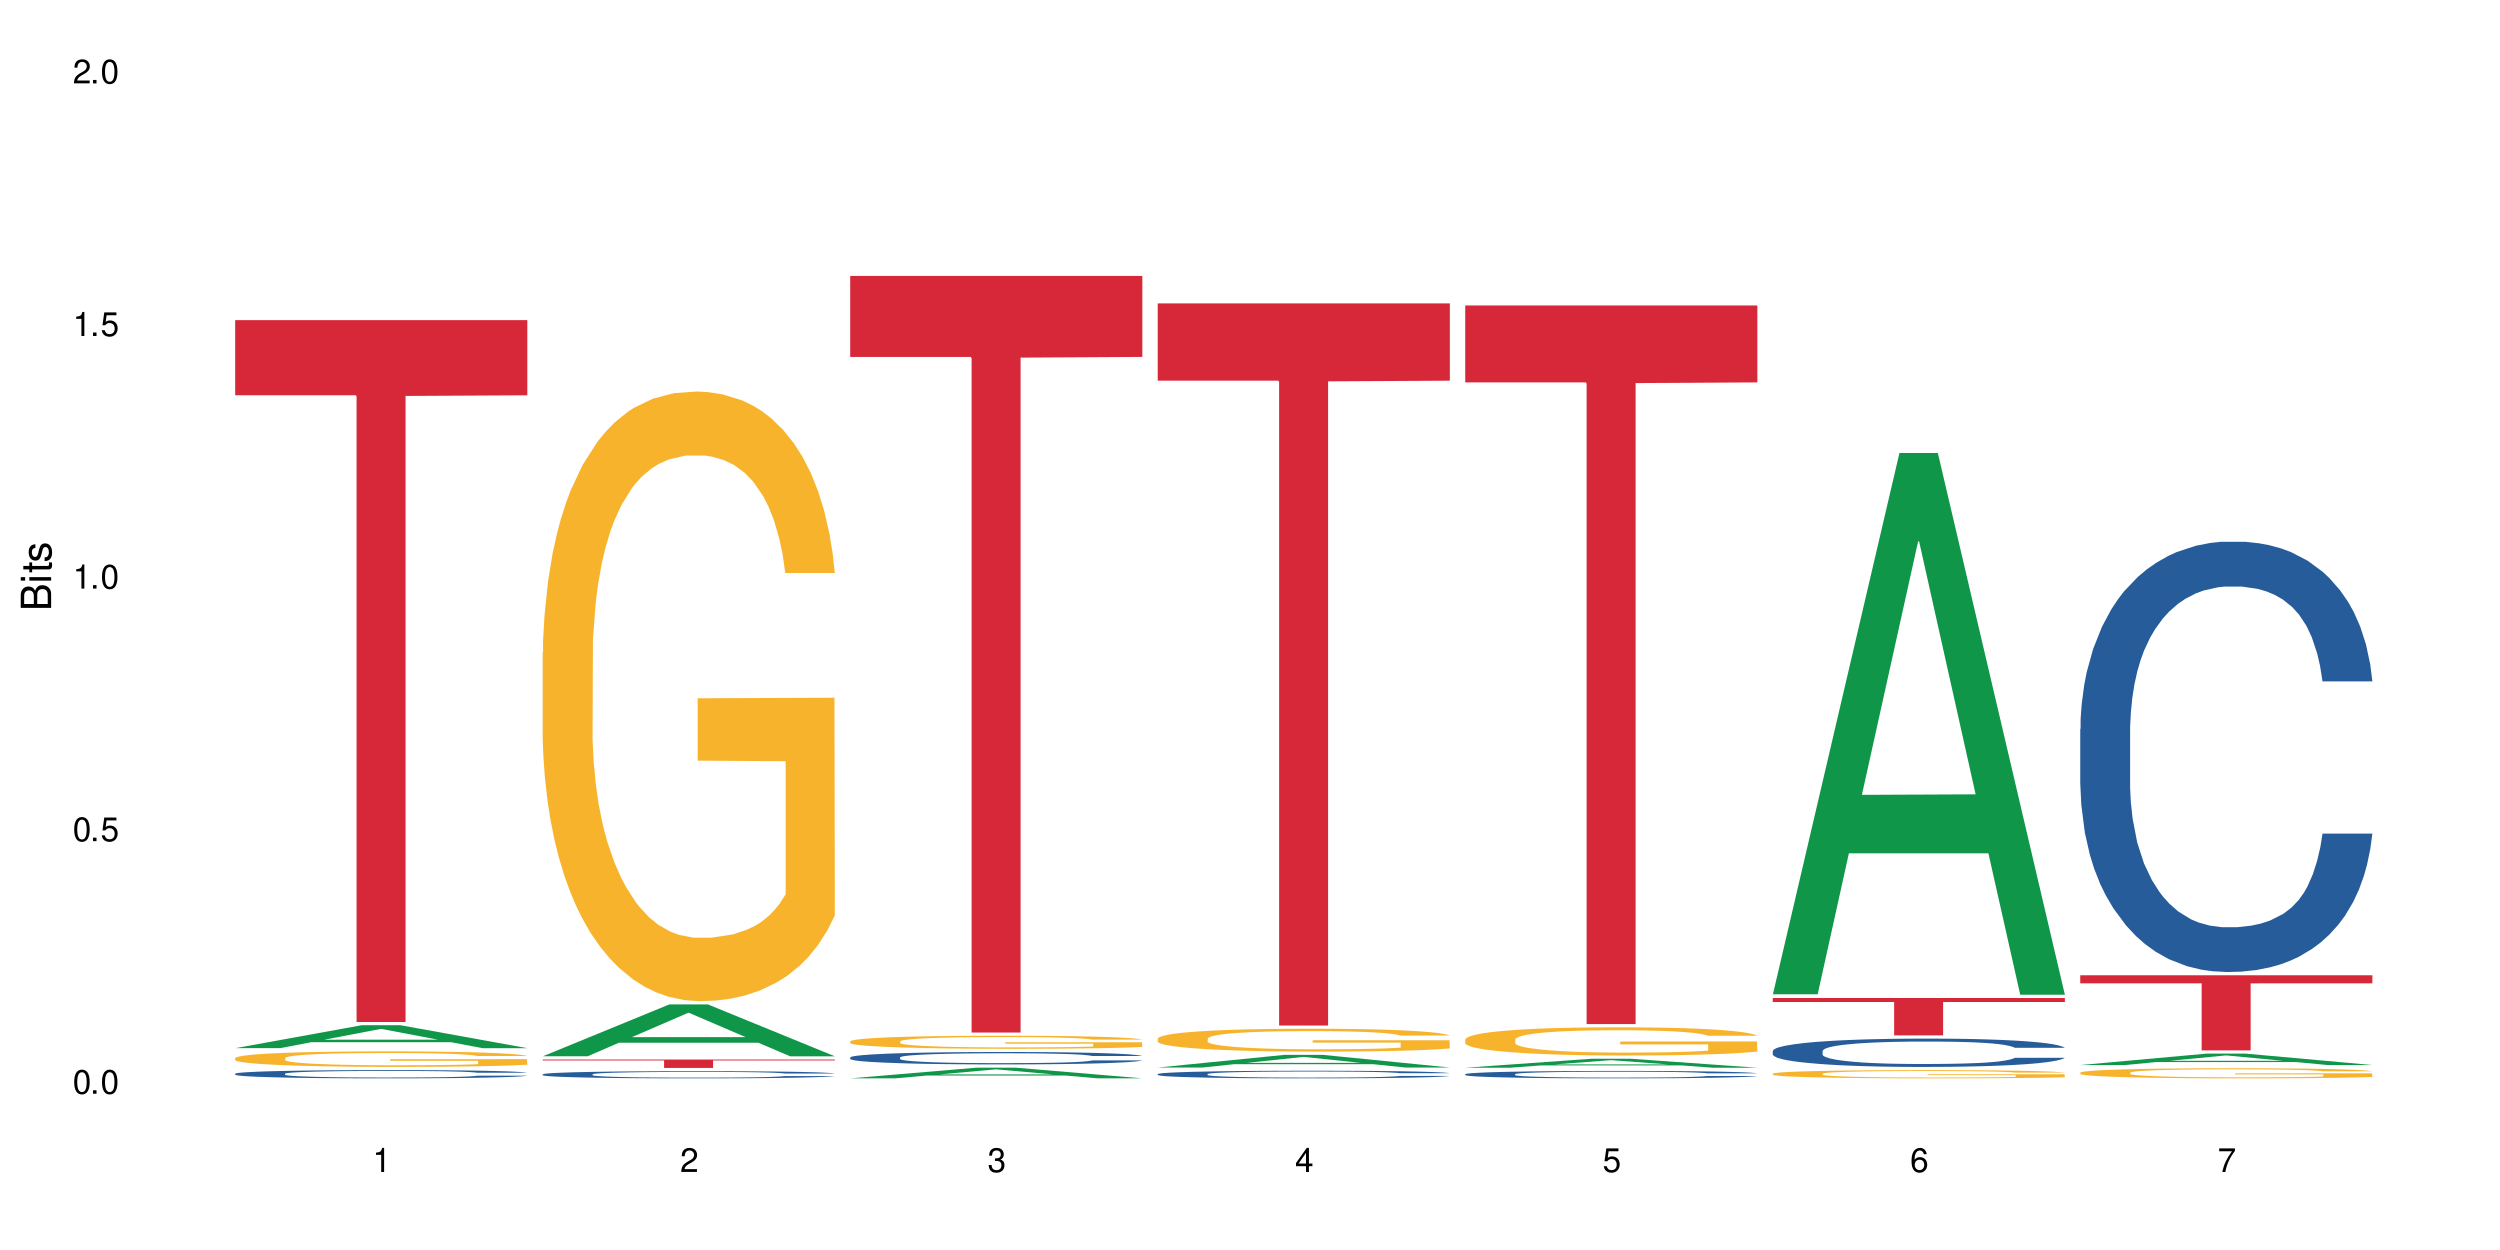
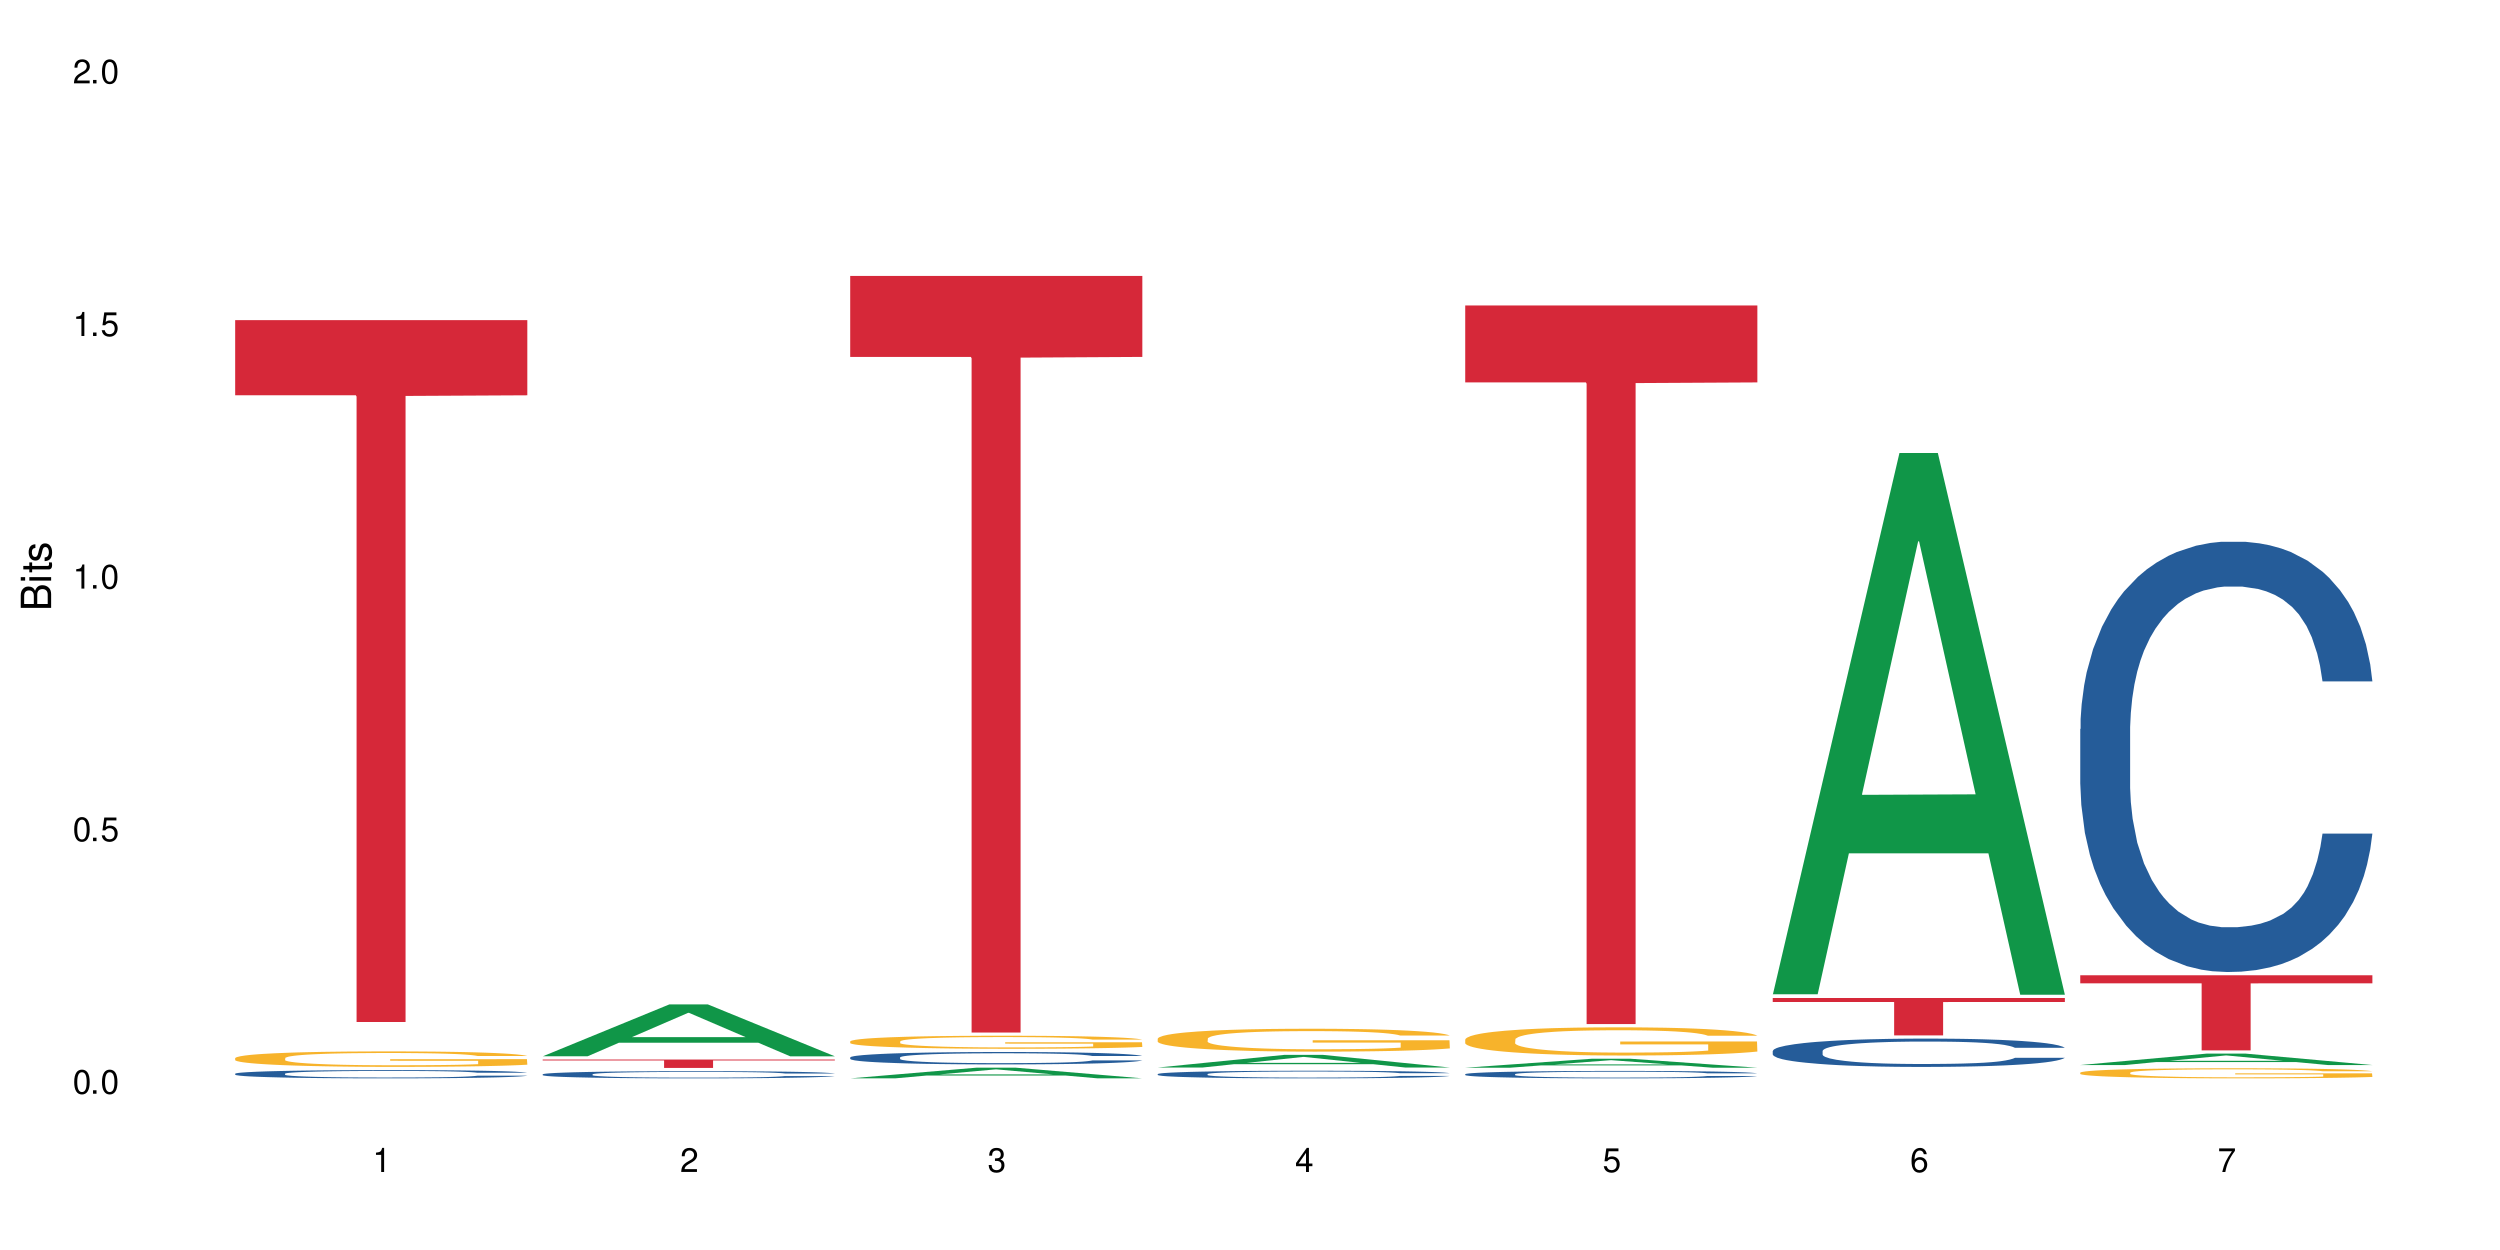
<svg xmlns="http://www.w3.org/2000/svg" xmlns:xlink="http://www.w3.org/1999/xlink" width="720" height="360" viewBox="0 0 720 360">
  <defs>
    <g>
      <g id="glyph-0-0">
</g>
      <g id="glyph-0-1">
        <path d="M 2.641 -6.938 C 2 -6.938 1.422 -6.656 1.078 -6.172 C 0.641 -5.562 0.406 -4.641 0.406 -3.359 C 0.406 -1.016 1.188 0.219 2.641 0.219 C 4.078 0.219 4.859 -1.016 4.859 -3.297 C 4.859 -4.641 4.656 -5.547 4.203 -6.172 C 3.844 -6.656 3.281 -6.938 2.641 -6.938 Z M 2.641 -6.188 C 3.547 -6.188 4 -5.25 4 -3.375 C 4 -1.406 3.562 -0.484 2.625 -0.484 C 1.734 -0.484 1.281 -1.438 1.281 -3.344 C 1.281 -5.25 1.734 -6.188 2.641 -6.188 Z M 2.641 -6.188 " />
      </g>
      <g id="glyph-0-2">
        <path d="M 1.828 -1 L 0.828 -1 L 0.828 0 L 1.828 0 Z M 1.828 -1 " />
      </g>
      <g id="glyph-0-3">
        <path d="M 4.562 -6.797 L 1.062 -6.797 L 0.547 -3.094 L 1.328 -3.094 C 1.719 -3.562 2.047 -3.734 2.578 -3.734 C 3.484 -3.734 4.062 -3.109 4.062 -2.094 C 4.062 -1.125 3.484 -0.531 2.578 -0.531 C 1.828 -0.531 1.375 -0.906 1.188 -1.672 L 0.328 -1.672 C 0.453 -1.109 0.547 -0.844 0.75 -0.594 C 1.125 -0.078 1.828 0.219 2.594 0.219 C 3.969 0.219 4.922 -0.781 4.922 -2.219 C 4.922 -3.562 4.031 -4.484 2.719 -4.484 C 2.25 -4.484 1.859 -4.359 1.469 -4.062 L 1.734 -5.969 L 4.562 -5.969 Z M 4.562 -6.797 " />
      </g>
      <g id="glyph-0-4">
        <path d="M 2.484 -4.938 L 2.484 0 L 3.328 0 L 3.328 -6.938 L 2.766 -6.938 C 2.469 -5.875 2.281 -5.734 0.984 -5.562 L 0.984 -4.938 Z M 2.484 -4.938 " />
      </g>
      <g id="glyph-0-5">
        <path d="M 4.859 -0.828 L 1.281 -0.828 C 1.359 -1.406 1.672 -1.781 2.5 -2.281 L 3.469 -2.828 C 4.406 -3.344 4.906 -4.062 4.906 -4.906 C 4.906 -5.484 4.672 -6.031 4.266 -6.406 C 3.859 -6.766 3.375 -6.938 2.719 -6.938 C 1.859 -6.938 1.219 -6.625 0.844 -6.031 C 0.609 -5.672 0.5 -5.234 0.484 -4.531 L 1.328 -4.531 C 1.359 -5.016 1.406 -5.281 1.531 -5.516 C 1.75 -5.938 2.188 -6.203 2.703 -6.203 C 3.469 -6.203 4.031 -5.641 4.031 -4.891 C 4.031 -4.344 3.719 -3.859 3.125 -3.516 L 2.234 -3 C 0.812 -2.172 0.406 -1.531 0.328 -0.016 L 4.859 -0.016 Z M 4.859 -0.828 " />
      </g>
      <g id="glyph-0-6">
        <path d="M 2.125 -3.188 L 2.578 -3.188 C 3.5 -3.188 3.984 -2.766 3.984 -1.922 C 3.984 -1.062 3.469 -0.531 2.594 -0.531 C 1.656 -0.531 1.203 -1 1.156 -2.016 L 0.312 -2.016 C 0.344 -1.453 0.438 -1.094 0.609 -0.781 C 0.953 -0.109 1.625 0.219 2.547 0.219 C 3.953 0.219 4.859 -0.625 4.859 -1.938 C 4.859 -2.828 4.516 -3.297 3.703 -3.594 C 4.344 -3.844 4.656 -4.328 4.656 -5.031 C 4.656 -6.219 3.875 -6.938 2.578 -6.938 C 1.203 -6.938 0.484 -6.172 0.453 -4.703 L 1.297 -4.703 C 1.312 -5.125 1.344 -5.359 1.453 -5.578 C 1.641 -5.969 2.062 -6.203 2.594 -6.203 C 3.344 -6.203 3.797 -5.75 3.797 -5 C 3.797 -4.516 3.609 -4.219 3.25 -4.047 C 3.016 -3.953 2.703 -3.922 2.125 -3.906 Z M 2.125 -3.188 " />
      </g>
      <g id="glyph-0-7">
        <path d="M 3.141 -1.672 L 3.141 0 L 3.984 0 L 3.984 -1.672 L 4.984 -1.672 L 4.984 -2.438 L 3.984 -2.438 L 3.984 -6.938 L 3.359 -6.938 L 0.266 -2.578 L 0.266 -1.672 Z M 3.141 -2.438 L 1 -2.438 L 3.141 -5.5 Z M 3.141 -2.438 " />
      </g>
      <g id="glyph-0-8">
        <path d="M 4.781 -5.125 C 4.609 -6.266 3.891 -6.938 2.844 -6.938 C 2.094 -6.938 1.422 -6.578 1.031 -5.953 C 0.594 -5.266 0.406 -4.422 0.406 -3.172 C 0.406 -2 0.578 -1.25 0.984 -0.641 C 1.359 -0.078 1.953 0.219 2.703 0.219 C 3.984 0.219 4.922 -0.75 4.922 -2.094 C 4.922 -3.375 4.062 -4.281 2.844 -4.281 C 2.172 -4.281 1.641 -4.031 1.281 -3.516 C 1.281 -5.234 1.828 -6.188 2.797 -6.188 C 3.391 -6.188 3.797 -5.797 3.938 -5.125 Z M 2.734 -3.531 C 3.547 -3.531 4.062 -2.953 4.062 -2.031 C 4.062 -1.156 3.484 -0.531 2.703 -0.531 C 1.922 -0.531 1.328 -1.188 1.328 -2.078 C 1.328 -2.938 1.906 -3.531 2.734 -3.531 Z M 2.734 -3.531 " />
      </g>
      <g id="glyph-0-9">
        <path d="M 4.984 -6.797 L 0.438 -6.797 L 0.438 -5.969 L 4.109 -5.969 C 2.5 -3.656 1.828 -2.234 1.328 0 L 2.219 0 C 2.594 -2.172 3.453 -4.047 4.984 -6.094 Z M 4.984 -6.797 " />
      </g>
      <g id="glyph-1-0">
</g>
      <g id="glyph-1-1">
        <path d="M 0 -0.953 L 0 -4.891 C 0 -5.719 -0.234 -6.344 -0.734 -6.797 C -1.188 -7.234 -1.812 -7.469 -2.5 -7.469 C -3.547 -7.469 -4.188 -7 -4.625 -5.875 C -4.984 -6.688 -5.625 -7.094 -6.531 -7.094 C -7.172 -7.094 -7.734 -6.859 -8.141 -6.391 C -8.562 -5.922 -8.75 -5.344 -8.75 -4.5 L -8.75 -0.953 Z M -4.984 -2.062 L -7.766 -2.062 L -7.766 -4.219 C -7.766 -4.844 -7.688 -5.203 -7.453 -5.5 C -7.219 -5.812 -6.859 -5.969 -6.375 -5.969 C -5.891 -5.969 -5.531 -5.812 -5.297 -5.5 C -5.062 -5.203 -4.984 -4.844 -4.984 -4.219 Z M -0.984 -2.062 L -4 -2.062 L -4 -4.781 C -4 -5.766 -3.438 -6.359 -2.484 -6.359 C -1.547 -6.359 -0.984 -5.766 -0.984 -4.781 Z M -0.984 -2.062 " />
      </g>
      <g id="glyph-1-2">
        <path d="M -6.281 -1.797 L -6.281 -0.797 L 0 -0.797 L 0 -1.797 Z M -8.75 -1.797 L -8.75 -0.797 L -7.484 -0.797 L -7.484 -1.797 Z M -8.75 -1.797 " />
      </g>
      <g id="glyph-1-3">
        <path d="M -6.281 -3.047 L -6.281 -2.016 L -8.016 -2.016 L -8.016 -1.016 L -6.281 -1.016 L -6.281 -0.172 L -5.469 -0.172 L -5.469 -1.016 L -0.719 -1.016 C -0.078 -1.016 0.281 -1.453 0.281 -2.234 C 0.281 -2.5 0.25 -2.719 0.188 -3.047 L -0.641 -3.047 C -0.609 -2.906 -0.594 -2.766 -0.594 -2.562 C -0.594 -2.141 -0.719 -2.016 -1.156 -2.016 L -5.469 -2.016 L -5.469 -3.047 Z M -6.281 -3.047 " />
      </g>
      <g id="glyph-1-4">
        <path d="M -4.531 -5.25 C -5.766 -5.25 -6.469 -4.422 -6.469 -2.969 C -6.469 -1.516 -5.719 -0.562 -4.547 -0.562 C -3.562 -0.562 -3.094 -1.062 -2.734 -2.562 L -2.516 -3.484 C -2.344 -4.188 -2.094 -4.469 -1.641 -4.469 C -1.047 -4.469 -0.641 -3.875 -0.641 -3 C -0.641 -2.453 -0.797 -2 -1.062 -1.75 C -1.25 -1.594 -1.422 -1.531 -1.875 -1.469 L -1.875 -0.406 C -0.422 -0.453 0.281 -1.266 0.281 -2.922 C 0.281 -4.5 -0.5 -5.516 -1.719 -5.516 C -2.656 -5.516 -3.172 -4.984 -3.469 -3.734 L -3.703 -2.766 C -3.891 -1.953 -4.156 -1.609 -4.594 -1.609 C -5.188 -1.609 -5.547 -2.125 -5.547 -2.938 C -5.547 -3.75 -5.203 -4.172 -4.531 -4.203 Z M -4.531 -5.25 " />
      </g>
    </g>
  </defs>
  <rect x="-72" y="-36" width="864" height="432" fill="rgb(100%, 100%, 100%)" fill-opacity="1" />
-   <path fill-rule="nonzero" fill="rgb(6.275%, 58.824%, 28.235%)" fill-opacity="1" d="M 67.73 301.867 L 67.82 301.863 L 104.227 295.254 L 115.281 295.254 L 151.867 301.875 L 139.012 301.875 L 129.844 300.148 L 89.664 300.148 L 80.676 301.867 L 67.73 301.867 L 93.527 299.434 L 126.156 299.426 L 109.887 296.336 L 109.707 296.332 L 109.527 296.348 L 93.438 299.426 L 93.527 299.434 Z M 67.73 301.867 " />
  <path fill-rule="nonzero" fill="rgb(14.51%, 36.078%, 60%)" fill-opacity="1" d="M 67.73 309.223 L 67.832 309.219 L 67.832 309.168 L 68.141 309.086 L 68.859 308.98 L 69.578 308.91 L 71.426 308.781 L 73.988 308.656 L 76.656 308.559 L 78.605 308.504 L 80.352 308.461 L 84.352 308.379 L 86.918 308.34 L 89.688 308.301 L 93.074 308.266 L 95.535 308.242 L 101.078 308.207 L 105.18 308.191 L 108.363 308.188 L 115.238 308.188 L 119.34 308.195 L 122.316 308.207 L 125.598 308.223 L 128.371 308.242 L 133.191 308.289 L 137.5 308.352 L 139.449 308.387 L 142.527 308.453 L 144.891 308.52 L 146.531 308.574 L 148.379 308.656 L 150.02 308.754 L 151.25 308.863 L 151.867 308.957 L 137.5 308.957 L 136.785 308.871 L 135.961 308.805 L 134.422 308.715 L 132.883 308.652 L 130.73 308.59 L 128.781 308.547 L 126.113 308.504 L 123.754 308.48 L 121.289 308.461 L 118.93 308.445 L 114.414 308.434 L 109.184 308.434 L 107.234 308.438 L 103.23 308.457 L 101.078 308.473 L 98 308.5 L 95.844 308.531 L 93.281 308.574 L 91.535 308.609 L 89.379 308.668 L 87.84 308.719 L 86.098 308.789 L 85.07 308.844 L 84.148 308.906 L 83.328 308.977 L 82.711 309.051 L 82.301 309.133 L 82.094 309.211 L 82.094 309.551 L 82.301 309.629 L 82.812 309.719 L 84.148 309.852 L 86.098 309.969 L 88.355 310.059 L 90.508 310.125 L 91.742 310.156 L 93.383 310.188 L 95.945 310.234 L 99.641 310.277 L 101.797 310.293 L 105.078 310.312 L 108.465 310.32 L 112.98 310.32 L 116.98 310.312 L 119.648 310.301 L 122.418 310.281 L 126.215 310.246 L 128.574 310.211 L 130.629 310.168 L 132.168 310.129 L 133.191 310.094 L 134.73 310.027 L 135.961 309.953 L 136.887 309.875 L 137.5 309.801 L 151.867 309.801 L 151.25 309.891 L 150.328 309.973 L 149.402 310.035 L 147.969 310.113 L 146.324 310.18 L 143.965 310.258 L 142.016 310.309 L 139.449 310.359 L 137.09 310.402 L 134.527 310.441 L 130.73 310.484 L 128.266 310.504 L 125.598 310.523 L 122.418 310.543 L 118.418 310.559 L 114.109 310.566 L 110.105 310.566 L 105.797 310.562 L 102.617 310.555 L 98.41 310.535 L 93.176 310.496 L 89.379 310.453 L 86.406 310.414 L 83.84 310.371 L 80.969 310.312 L 77.273 310.215 L 75.016 310.141 L 73.477 310.082 L 71.734 309.996 L 70.5 309.918 L 69.066 309.797 L 68.039 309.645 L 67.73 309.523 Z M 67.73 309.223 " />
  <path fill-rule="nonzero" fill="rgb(96.863%, 70.196%, 16.863%)" fill-opacity="1" d="M 67.73 304.711 L 67.832 304.707 L 67.832 304.625 L 68.242 304.441 L 69.27 304.191 L 70.605 303.984 L 72.039 303.82 L 72.965 303.734 L 74.504 303.613 L 75.836 303.523 L 79.223 303.34 L 83.531 303.168 L 85.891 303.094 L 88.559 303.027 L 92.355 302.949 L 94.102 302.922 L 99.438 302.855 L 105.488 302.816 L 112.16 302.801 L 115.238 302.805 L 119.441 302.824 L 125.188 302.867 L 128.473 302.91 L 131.039 302.949 L 133.707 303 L 136.988 303.082 L 140.066 303.18 L 142.527 303.277 L 144.992 303.402 L 147.043 303.531 L 148.789 303.672 L 150.328 303.844 L 151.25 303.988 L 151.867 304.129 L 137.605 304.129 L 136.785 303.988 L 135.859 303.875 L 134.32 303.742 L 132.781 303.645 L 131.242 303.566 L 128.371 303.461 L 125.906 303.398 L 122.828 303.34 L 119.855 303.305 L 116.469 303.277 L 114.414 303.27 L 108.977 303.27 L 104.055 303.301 L 101.18 303.332 L 99.129 303.363 L 96.254 303.426 L 94.512 303.473 L 93.484 303.508 L 90.406 303.633 L 88.355 303.746 L 87.227 303.824 L 85.789 303.945 L 84.762 304.055 L 83.633 304.219 L 83.02 304.34 L 82.199 304.617 L 82.094 305.348 L 82.402 305.504 L 83.02 305.672 L 83.84 305.816 L 85.07 305.973 L 86.301 306.09 L 88.457 306.25 L 90.305 306.355 L 91.742 306.422 L 94.512 306.535 L 95.641 306.57 L 98.309 306.645 L 101.078 306.699 L 104.465 306.75 L 107.027 306.773 L 111.133 306.793 L 116.363 306.793 L 122.52 306.77 L 126.422 306.738 L 129.09 306.703 L 130.832 306.676 L 132.988 306.633 L 134.527 306.59 L 135.961 306.547 L 137.707 306.477 L 137.707 305.504 L 112.363 305.5 L 112.363 305.043 L 151.762 305.039 L 151.867 306.633 L 149.711 306.742 L 147.043 306.848 L 144.48 306.93 L 141.812 306.996 L 138.016 307.074 L 134.938 307.125 L 130.215 307.18 L 125.906 307.219 L 121.395 307.242 L 117.391 307.254 L 112.672 307.258 L 108.465 307.25 L 103.949 307.227 L 100.359 307.191 L 97.074 307.152 L 93.793 307.098 L 89.688 307.012 L 87.02 306.945 L 84.25 306.859 L 81.48 306.758 L 79.016 306.648 L 77.375 306.562 L 75.734 306.465 L 73.988 306.344 L 72.348 306.203 L 71.117 306.078 L 69.988 305.934 L 69.168 305.801 L 68.348 305.617 L 67.938 305.473 L 67.73 305.344 Z M 67.73 304.711 " />
  <path fill-rule="nonzero" fill="rgb(83.922%, 15.686%, 22.353%)" fill-opacity="1" d="M 67.73 92.207 L 151.867 92.207 L 151.867 113.844 L 116.801 114.031 L 116.801 294.328 L 102.695 294.328 L 102.695 114.223 L 102.488 113.844 L 67.73 113.844 Z M 67.73 92.207 " />
  <path fill-rule="nonzero" fill="rgb(6.275%, 58.824%, 28.235%)" fill-opacity="1" d="M 156.293 304.203 L 156.383 304.191 L 192.789 289.262 L 203.844 289.262 L 240.43 304.219 L 227.574 304.219 L 218.406 300.316 L 178.227 300.316 L 169.238 304.203 L 156.293 304.203 L 182.094 298.699 L 214.723 298.688 L 198.453 291.707 L 198.273 291.691 L 198.094 291.734 L 182.004 298.688 L 182.094 298.699 Z M 156.293 304.203 " />
  <path fill-rule="nonzero" fill="rgb(14.51%, 36.078%, 60%)" fill-opacity="1" d="M 156.293 309.398 L 156.398 309.395 L 156.398 309.352 L 156.703 309.277 L 157.422 309.188 L 158.141 309.125 L 159.988 309.012 L 162.555 308.906 L 165.223 308.82 L 167.172 308.773 L 168.914 308.734 L 172.918 308.664 L 175.48 308.629 L 178.25 308.598 L 181.637 308.562 L 184.102 308.547 L 189.641 308.516 L 193.746 308.5 L 196.926 308.496 L 203.801 308.496 L 207.902 308.504 L 210.879 308.512 L 214.164 308.527 L 216.934 308.547 L 221.754 308.586 L 226.066 308.641 L 228.016 308.672 L 231.094 308.73 L 233.453 308.785 L 235.094 308.836 L 236.941 308.906 L 238.582 308.992 L 239.812 309.086 L 240.43 309.168 L 226.066 309.168 L 225.348 309.094 L 224.527 309.035 L 222.988 308.957 L 221.449 308.902 L 219.293 308.848 L 217.344 308.809 L 214.676 308.773 L 212.316 308.75 L 209.855 308.734 L 207.492 308.723 L 202.98 308.711 L 197.746 308.711 L 195.797 308.715 L 191.797 308.73 L 189.641 308.742 L 186.562 308.77 L 184.406 308.797 L 181.844 308.832 L 180.098 308.867 L 177.945 308.914 L 176.406 308.957 L 174.66 309.02 L 173.633 309.066 L 172.711 309.121 L 171.891 309.184 L 171.273 309.25 L 170.863 309.32 L 170.66 309.387 L 170.66 309.684 L 170.863 309.75 L 171.379 309.828 L 172.711 309.945 L 174.66 310.047 L 176.918 310.125 L 179.074 310.184 L 181.945 310.238 L 184.512 310.277 L 188.203 310.312 L 190.359 310.328 L 193.641 310.344 L 197.027 310.352 L 201.543 310.352 L 205.543 310.344 L 208.211 310.336 L 210.98 310.32 L 214.777 310.289 L 217.137 310.258 L 219.191 310.223 L 220.73 310.188 L 221.754 310.156 L 223.293 310.098 L 224.527 310.031 L 225.449 309.965 L 226.066 309.902 L 240.43 309.902 L 239.812 309.977 L 238.891 310.051 L 237.969 310.105 L 236.531 310.172 L 234.891 310.23 L 232.527 310.297 L 230.578 310.34 L 228.016 310.387 L 225.656 310.426 L 223.09 310.457 L 219.293 310.496 L 216.832 310.512 L 214.164 310.531 L 210.98 310.547 L 206.98 310.559 L 202.672 310.566 L 198.668 310.566 L 194.359 310.562 L 191.18 310.559 L 186.973 310.539 L 181.738 310.504 L 177.945 310.469 L 174.969 310.434 L 172.402 310.395 L 169.531 310.344 L 165.836 310.262 L 163.578 310.195 L 162.039 310.145 L 160.297 310.07 L 159.066 310.004 L 157.629 309.898 L 156.602 309.762 L 156.293 309.66 Z M 156.293 309.398 " />
-   <path fill-rule="nonzero" fill="rgb(96.863%, 70.196%, 16.863%)" fill-opacity="1" d="M 156.293 187.957 L 156.398 187.797 L 156.398 184.59 L 156.809 177.375 L 157.832 167.434 L 159.168 159.258 L 160.605 152.844 L 161.527 149.477 L 163.066 144.664 L 164.398 141.137 L 167.785 133.922 L 172.094 127.188 L 174.457 124.301 L 177.121 121.574 L 180.918 118.527 L 182.664 117.406 L 188 114.84 L 194.051 113.238 L 200.723 112.758 L 203.801 112.918 L 208.008 113.559 L 213.754 115.32 L 217.035 116.926 L 219.602 118.527 L 222.27 120.613 L 225.551 123.82 L 228.629 127.668 L 231.094 131.516 L 233.555 136.328 L 235.605 141.457 L 237.352 147.07 L 238.891 153.805 L 239.812 159.418 L 240.43 165.027 L 226.168 165.027 L 225.348 159.418 L 224.422 155.086 L 222.883 149.797 L 221.344 145.949 L 219.805 142.902 L 216.934 138.73 L 214.473 136.168 L 211.395 133.922 L 208.418 132.48 L 205.031 131.516 L 202.98 131.195 L 197.543 131.195 L 192.617 132.316 L 189.742 133.602 L 187.691 134.883 L 184.816 137.289 L 183.074 139.215 L 182.047 140.496 L 178.969 145.465 L 176.918 149.957 L 175.789 153.004 L 174.352 157.812 L 173.328 162.145 L 172.199 168.555 L 171.582 173.367 L 170.762 184.27 L 170.66 213.133 L 170.965 219.227 L 171.582 225.801 L 172.402 231.574 L 173.633 237.664 L 174.867 242.316 L 177.02 248.57 L 178.867 252.738 L 180.305 255.465 L 183.074 259.793 L 184.203 261.238 L 186.871 264.125 L 189.641 266.367 L 193.027 268.293 L 195.59 269.254 L 199.695 270.055 L 204.93 270.055 L 211.086 269.094 L 214.984 267.812 L 217.652 266.527 L 219.395 265.406 L 221.551 263.641 L 223.09 262.039 L 224.527 260.273 L 226.27 257.551 L 226.27 219.227 L 200.926 219.066 L 200.926 201.105 L 240.328 200.945 L 240.43 263.641 L 238.273 267.973 L 235.605 272.141 L 233.043 275.348 L 230.375 278.074 L 226.578 281.121 L 223.5 283.043 L 218.781 285.289 L 214.473 286.73 L 209.957 287.695 L 205.953 288.176 L 201.234 288.336 L 197.027 288.016 L 192.512 287.051 L 188.922 285.77 L 185.641 284.168 L 182.355 282.082 L 178.25 278.715 L 175.582 275.988 L 172.812 272.621 L 170.043 268.613 L 167.582 264.285 L 165.938 260.918 L 164.297 257.066 L 162.555 252.258 L 160.91 246.805 L 159.68 241.836 L 158.551 236.223 L 157.73 230.93 L 156.91 223.715 L 156.5 217.941 L 156.293 212.973 Z M 156.293 187.957 " />
  <path fill-rule="nonzero" fill="rgb(83.922%, 15.686%, 22.353%)" fill-opacity="1" d="M 156.293 305.145 L 240.43 305.145 L 240.43 305.406 L 205.363 305.406 L 205.363 307.566 L 191.258 307.566 L 191.258 305.41 L 191.051 305.406 L 156.293 305.406 Z M 156.293 305.145 " />
  <path fill-rule="nonzero" fill="rgb(6.275%, 58.824%, 28.235%)" fill-opacity="1" d="M 244.859 310.566 L 244.949 310.562 L 281.352 307.48 L 292.41 307.48 L 328.992 310.566 L 316.141 310.566 L 306.969 309.762 L 266.789 309.762 L 257.801 310.566 L 244.859 310.566 L 270.656 309.43 L 303.285 309.426 L 287.016 307.984 L 286.836 307.98 L 286.656 307.988 L 270.566 309.426 L 270.656 309.43 Z M 244.859 310.566 " />
  <path fill-rule="nonzero" fill="rgb(14.51%, 36.078%, 60%)" fill-opacity="1" d="M 244.859 304.531 L 244.961 304.527 L 244.961 304.449 L 245.27 304.324 L 245.988 304.168 L 246.703 304.062 L 248.551 303.867 L 251.117 303.684 L 253.785 303.539 L 255.734 303.453 L 257.477 303.387 L 261.48 303.266 L 264.043 303.207 L 266.816 303.148 L 270.199 303.094 L 272.664 303.062 L 278.203 303.008 L 282.309 302.988 L 285.488 302.977 L 292.363 302.977 L 296.469 302.988 L 299.441 303.008 L 302.727 303.031 L 305.496 303.062 L 310.32 303.133 L 314.629 303.227 L 316.578 303.277 L 319.656 303.379 L 322.016 303.477 L 323.656 303.562 L 325.504 303.684 L 327.145 303.828 L 328.379 303.996 L 328.992 304.137 L 314.629 304.137 L 313.91 304.004 L 313.09 303.906 L 311.551 303.77 L 310.012 303.676 L 307.855 303.582 L 305.906 303.52 L 303.238 303.457 L 300.879 303.418 L 298.418 303.387 L 296.059 303.367 L 291.543 303.348 L 286.309 303.348 L 284.359 303.355 L 280.359 303.383 L 278.203 303.406 L 275.125 303.449 L 272.973 303.492 L 270.406 303.559 L 268.66 303.613 L 266.508 303.699 L 264.969 303.773 L 263.223 303.883 L 262.199 303.965 L 261.273 304.055 L 260.453 304.164 L 259.84 304.277 L 259.426 304.398 L 259.223 304.516 L 259.223 305.023 L 259.426 305.141 L 259.941 305.277 L 261.273 305.477 L 263.223 305.648 L 265.48 305.785 L 267.637 305.883 L 268.867 305.93 L 270.508 305.984 L 273.074 306.047 L 276.77 306.113 L 278.922 306.141 L 282.207 306.164 L 285.59 306.18 L 290.105 306.18 L 294.109 306.164 L 296.773 306.148 L 299.547 306.121 L 303.344 306.066 L 305.703 306.016 L 307.754 305.953 L 309.293 305.891 L 310.32 305.84 L 311.859 305.738 L 313.09 305.625 L 314.012 305.512 L 314.629 305.402 L 328.992 305.402 L 328.379 305.531 L 327.453 305.66 L 326.531 305.754 L 325.094 305.867 L 323.453 305.969 L 321.094 306.082 L 319.145 306.16 L 316.578 306.242 L 314.219 306.301 L 311.652 306.359 L 307.855 306.422 L 305.395 306.457 L 302.727 306.484 L 299.547 306.512 L 295.543 306.535 L 291.234 306.547 L 287.234 306.551 L 282.926 306.543 L 279.742 306.531 L 275.535 306.5 L 270.305 306.441 L 266.508 306.383 L 263.531 306.32 L 260.965 306.254 L 258.094 306.164 L 254.398 306.023 L 252.145 305.91 L 250.605 305.82 L 248.859 305.691 L 247.629 305.578 L 246.191 305.395 L 245.164 305.164 L 244.859 304.984 Z M 244.859 304.531 " />
  <path fill-rule="nonzero" fill="rgb(96.863%, 70.196%, 16.863%)" fill-opacity="1" d="M 244.859 299.898 L 244.961 299.895 L 244.961 299.828 L 245.371 299.672 L 246.398 299.461 L 247.73 299.285 L 249.168 299.148 L 250.09 299.074 L 251.629 298.973 L 252.965 298.898 L 256.348 298.742 L 260.66 298.598 L 263.02 298.535 L 265.688 298.48 L 269.484 298.414 L 271.227 298.391 L 276.562 298.336 L 282.617 298.301 L 289.285 298.289 L 292.363 298.293 L 296.57 298.309 L 302.316 298.344 L 305.598 298.379 L 308.164 298.414 L 310.832 298.457 L 314.117 298.527 L 317.195 298.609 L 319.656 298.691 L 322.117 298.793 L 324.172 298.902 L 325.914 299.023 L 327.453 299.168 L 328.379 299.289 L 328.992 299.41 L 314.73 299.41 L 313.91 299.289 L 312.988 299.195 L 311.449 299.082 L 309.91 299 L 308.371 298.934 L 305.496 298.848 L 303.035 298.789 L 299.957 298.742 L 296.98 298.711 L 293.594 298.691 L 291.543 298.684 L 286.105 298.684 L 281.18 298.707 L 278.309 298.734 L 276.254 298.762 L 273.383 298.816 L 271.637 298.855 L 270.613 298.883 L 267.535 298.988 L 265.48 299.086 L 264.352 299.152 L 262.918 299.254 L 261.891 299.348 L 260.762 299.484 L 260.145 299.586 L 259.324 299.82 L 259.223 300.438 L 259.531 300.57 L 260.145 300.711 L 260.965 300.832 L 262.199 300.965 L 263.43 301.062 L 265.582 301.195 L 267.43 301.285 L 268.867 301.344 L 271.637 301.438 L 272.766 301.469 L 275.434 301.531 L 278.203 301.578 L 281.59 301.621 L 284.156 301.641 L 288.258 301.656 L 293.492 301.656 L 299.648 301.637 L 303.547 301.609 L 306.215 301.582 L 307.961 301.559 L 310.113 301.52 L 311.652 301.484 L 313.09 301.449 L 314.832 301.391 L 314.832 300.57 L 289.492 300.566 L 289.492 300.18 L 328.891 300.18 L 328.992 301.52 L 326.84 301.613 L 324.172 301.703 L 321.605 301.77 L 318.938 301.828 L 315.141 301.895 L 312.062 301.934 L 307.344 301.984 L 303.035 302.016 L 298.52 302.035 L 294.52 302.047 L 289.797 302.047 L 285.59 302.043 L 281.078 302.02 L 277.484 301.992 L 274.203 301.961 L 270.918 301.914 L 266.816 301.844 L 264.148 301.785 L 261.379 301.711 L 258.605 301.625 L 256.145 301.535 L 254.504 301.461 L 252.859 301.379 L 251.117 301.277 L 249.477 301.16 L 248.242 301.055 L 247.113 300.934 L 246.293 300.82 L 245.473 300.664 L 245.062 300.543 L 244.859 300.434 Z M 244.859 299.898 " />
  <path fill-rule="nonzero" fill="rgb(83.922%, 15.686%, 22.353%)" fill-opacity="1" d="M 244.859 79.465 L 328.992 79.465 L 328.992 102.789 L 293.93 102.996 L 293.93 297.363 L 279.82 297.363 L 279.82 103.199 L 279.617 102.789 L 244.859 102.789 Z M 244.859 79.465 " />
  <path fill-rule="nonzero" fill="rgb(6.275%, 58.824%, 28.235%)" fill-opacity="1" d="M 333.422 307.445 L 333.512 307.441 L 369.914 303.801 L 380.973 303.801 L 417.555 307.445 L 404.703 307.445 L 395.535 306.496 L 355.355 306.496 L 346.363 307.445 L 333.422 307.445 L 359.219 306.102 L 391.848 306.098 L 375.578 304.398 L 375.398 304.395 L 375.219 304.402 L 359.129 306.098 L 359.219 306.102 Z M 333.422 307.445 " />
  <path fill-rule="nonzero" fill="rgb(14.51%, 36.078%, 60%)" fill-opacity="1" d="M 333.422 309.328 L 333.523 309.328 L 333.523 309.277 L 333.832 309.203 L 334.551 309.105 L 335.27 309.039 L 337.113 308.922 L 339.68 308.809 L 342.348 308.719 L 344.297 308.668 L 346.043 308.629 L 350.043 308.555 L 352.609 308.516 L 355.379 308.48 L 358.766 308.449 L 361.227 308.426 L 366.766 308.395 L 370.871 308.383 L 374.051 308.375 L 380.926 308.375 L 385.031 308.383 L 388.008 308.395 L 391.289 308.41 L 394.059 308.426 L 398.883 308.473 L 403.191 308.527 L 405.141 308.559 L 408.219 308.621 L 410.578 308.684 L 412.223 308.734 L 414.066 308.809 L 415.711 308.898 L 416.941 309 L 417.555 309.086 L 403.191 309.086 L 402.473 309.008 L 401.652 308.945 L 400.113 308.863 L 398.574 308.805 L 396.422 308.746 L 394.469 308.707 L 391.805 308.668 L 389.441 308.645 L 386.98 308.629 L 384.621 308.617 L 380.105 308.605 L 374.875 308.605 L 372.922 308.609 L 368.922 308.625 L 366.766 308.637 L 363.688 308.664 L 361.535 308.691 L 358.969 308.73 L 357.227 308.766 L 355.07 308.816 L 353.531 308.863 L 351.789 308.93 L 350.762 308.98 L 349.836 309.035 L 349.016 309.102 L 348.402 309.172 L 347.992 309.246 L 347.785 309.32 L 347.785 309.629 L 347.992 309.703 L 348.504 309.785 L 349.836 309.91 L 351.789 310.016 L 354.043 310.098 L 356.199 310.16 L 357.43 310.188 L 359.07 310.219 L 361.637 310.258 L 365.332 310.301 L 367.484 310.316 L 370.77 310.332 L 374.156 310.34 L 378.668 310.34 L 382.672 310.332 L 385.34 310.32 L 388.109 310.305 L 391.906 310.273 L 394.266 310.238 L 396.316 310.203 L 397.855 310.164 L 398.883 310.133 L 400.422 310.07 L 401.652 310 L 402.578 309.93 L 403.191 309.863 L 417.555 309.863 L 416.941 309.941 L 416.016 310.02 L 415.094 310.078 L 413.656 310.148 L 412.016 310.211 L 409.656 310.281 L 407.707 310.328 L 405.141 310.379 L 402.781 310.414 L 400.215 310.449 L 396.422 310.488 L 393.957 310.512 L 391.289 310.527 L 388.109 310.543 L 384.109 310.559 L 379.797 310.566 L 375.797 310.566 L 371.488 310.562 L 368.305 310.555 L 364.102 310.539 L 358.867 310.504 L 355.07 310.465 L 352.094 310.426 L 349.531 310.387 L 346.656 310.332 L 342.965 310.242 L 340.707 310.176 L 339.168 310.121 L 337.422 310.039 L 336.191 309.973 L 334.754 309.859 L 333.73 309.715 L 333.422 309.605 Z M 333.422 309.328 " />
  <path fill-rule="nonzero" fill="rgb(96.863%, 70.196%, 16.863%)" fill-opacity="1" d="M 333.422 299.102 L 333.523 299.094 L 333.523 298.973 L 333.934 298.703 L 334.961 298.328 L 336.293 298.023 L 337.73 297.781 L 338.652 297.656 L 340.191 297.473 L 341.527 297.34 L 344.914 297.07 L 349.223 296.816 L 351.582 296.707 L 354.25 296.605 L 358.047 296.492 L 359.789 296.449 L 365.125 296.352 L 371.18 296.293 L 377.848 296.273 L 380.926 296.281 L 385.133 296.305 L 390.879 296.371 L 394.164 296.43 L 396.727 296.492 L 399.395 296.57 L 402.68 296.691 L 405.758 296.836 L 408.219 296.98 L 410.684 297.16 L 412.734 297.352 L 414.477 297.562 L 416.016 297.816 L 416.941 298.027 L 417.555 298.238 L 403.293 298.238 L 402.473 298.027 L 401.551 297.867 L 400.012 297.668 L 398.473 297.523 L 396.934 297.406 L 394.059 297.25 L 391.598 297.156 L 388.52 297.07 L 385.543 297.016 L 382.156 296.98 L 380.105 296.969 L 374.668 296.969 L 369.742 297.008 L 366.871 297.059 L 364.816 297.105 L 361.945 297.195 L 360.199 297.27 L 359.176 297.316 L 356.098 297.504 L 354.043 297.672 L 352.914 297.785 L 351.48 297.969 L 350.453 298.129 L 349.324 298.371 L 348.711 298.551 L 347.887 298.961 L 347.785 300.047 L 348.094 300.277 L 348.711 300.523 L 349.531 300.738 L 350.762 300.969 L 351.992 301.145 L 354.148 301.379 L 355.992 301.535 L 357.43 301.637 L 360.199 301.801 L 361.328 301.855 L 363.996 301.965 L 366.766 302.047 L 370.152 302.121 L 372.719 302.156 L 376.824 302.188 L 382.055 302.188 L 388.211 302.148 L 392.109 302.102 L 394.777 302.055 L 396.523 302.012 L 398.676 301.945 L 400.215 301.883 L 401.652 301.82 L 403.398 301.715 L 403.398 300.277 L 378.055 300.27 L 378.055 299.594 L 417.453 299.59 L 417.555 301.945 L 415.402 302.109 L 412.734 302.266 L 410.168 302.387 L 407.5 302.488 L 403.703 302.602 L 400.625 302.676 L 395.906 302.758 L 391.598 302.812 L 387.082 302.848 L 383.082 302.867 L 378.363 302.871 L 374.156 302.859 L 369.641 302.824 L 366.051 302.777 L 362.766 302.715 L 359.484 302.637 L 355.379 302.512 L 352.711 302.41 L 349.941 302.281 L 347.172 302.133 L 344.707 301.969 L 343.066 301.844 L 341.426 301.699 L 339.68 301.516 L 338.039 301.312 L 336.809 301.125 L 335.68 300.914 L 334.859 300.715 L 334.035 300.445 L 333.625 300.227 L 333.422 300.039 Z M 333.422 299.102 " />
-   <path fill-rule="nonzero" fill="rgb(83.922%, 15.686%, 22.353%)" fill-opacity="1" d="M 333.422 87.371 L 417.555 87.371 L 417.555 109.633 L 382.492 109.828 L 382.492 295.348 L 368.383 295.348 L 368.383 110.023 L 368.18 109.633 L 333.422 109.633 Z M 333.422 87.371 " />
  <path fill-rule="nonzero" fill="rgb(6.275%, 58.824%, 28.235%)" fill-opacity="1" d="M 421.984 307.5 L 422.074 307.496 L 458.48 304.914 L 469.535 304.914 L 506.121 307.504 L 493.266 307.504 L 484.098 306.828 L 443.918 306.828 L 434.93 307.5 L 421.984 307.5 L 447.781 306.547 L 480.41 306.547 L 464.141 305.34 L 463.961 305.336 L 463.781 305.344 L 447.691 306.547 L 447.781 306.547 Z M 421.984 307.5 " />
-   <path fill-rule="nonzero" fill="rgb(14.51%, 36.078%, 60%)" fill-opacity="1" d="M 421.984 309.359 L 422.086 309.359 L 422.086 309.312 L 422.395 309.238 L 423.113 309.145 L 423.832 309.078 L 425.68 308.965 L 428.242 308.852 L 430.91 308.766 L 432.859 308.715 L 434.605 308.676 L 438.605 308.605 L 441.172 308.566 L 443.941 308.535 L 447.328 308.5 L 449.789 308.48 L 455.332 308.449 L 459.434 308.438 L 462.617 308.43 L 469.488 308.43 L 473.594 308.438 L 476.57 308.449 L 479.852 308.465 L 482.625 308.48 L 487.445 308.523 L 491.754 308.578 L 493.703 308.609 L 496.781 308.672 L 499.145 308.73 L 500.785 308.781 L 502.633 308.852 L 504.273 308.941 L 505.504 309.039 L 506.121 309.125 L 491.754 309.125 L 491.035 309.047 L 490.215 308.984 L 488.676 308.906 L 487.137 308.848 L 484.984 308.793 L 483.035 308.754 L 480.367 308.719 L 478.008 308.695 L 475.543 308.676 L 473.184 308.664 L 468.668 308.652 L 463.438 308.652 L 461.488 308.656 L 457.484 308.672 L 455.332 308.688 L 452.254 308.715 L 450.098 308.738 L 447.531 308.777 L 445.789 308.812 L 443.633 308.863 L 442.094 308.906 L 440.352 308.973 L 439.324 309.02 L 438.402 309.074 L 437.582 309.141 L 436.965 309.207 L 436.555 309.281 L 436.348 309.352 L 436.348 309.652 L 436.555 309.723 L 437.066 309.805 L 438.402 309.926 L 440.352 310.027 L 442.609 310.109 L 444.762 310.168 L 445.992 310.195 L 447.637 310.227 L 450.199 310.266 L 453.895 310.305 L 456.051 310.32 L 459.332 310.336 L 462.719 310.344 L 467.234 310.344 L 471.234 310.336 L 473.902 310.328 L 476.672 310.312 L 480.469 310.277 L 482.828 310.246 L 484.879 310.211 L 486.418 310.172 L 487.445 310.141 L 488.984 310.082 L 490.215 310.016 L 491.141 309.945 L 491.754 309.879 L 506.121 309.879 L 505.504 309.957 L 504.582 310.035 L 503.656 310.09 L 502.223 310.16 L 500.578 310.219 L 498.219 310.289 L 496.27 310.332 L 493.703 310.383 L 491.344 310.418 L 488.781 310.453 L 484.984 310.492 L 482.52 310.512 L 479.852 310.527 L 476.672 310.543 L 472.672 310.559 L 468.363 310.566 L 464.359 310.566 L 460.051 310.562 L 456.871 310.555 L 452.664 310.539 L 447.43 310.504 L 443.633 310.465 L 440.66 310.43 L 438.094 310.391 L 435.219 310.336 L 431.527 310.25 L 429.27 310.184 L 427.73 310.129 L 425.984 310.055 L 424.754 309.984 L 423.32 309.875 L 422.293 309.738 L 421.984 309.629 Z M 421.984 309.359 " />
+   <path fill-rule="nonzero" fill="rgb(14.51%, 36.078%, 60%)" fill-opacity="1" d="M 421.984 309.359 L 422.086 309.359 L 422.086 309.312 L 422.395 309.238 L 423.113 309.145 L 423.832 309.078 L 425.68 308.965 L 428.242 308.852 L 430.91 308.766 L 432.859 308.715 L 434.605 308.676 L 438.605 308.605 L 441.172 308.566 L 443.941 308.535 L 447.328 308.5 L 449.789 308.48 L 455.332 308.449 L 459.434 308.438 L 462.617 308.43 L 469.488 308.43 L 473.594 308.438 L 476.57 308.449 L 479.852 308.465 L 482.625 308.48 L 487.445 308.523 L 491.754 308.578 L 493.703 308.609 L 496.781 308.672 L 499.145 308.73 L 500.785 308.781 L 502.633 308.852 L 504.273 308.941 L 505.504 309.039 L 506.121 309.125 L 491.754 309.125 L 491.035 309.047 L 490.215 308.984 L 488.676 308.906 L 487.137 308.848 L 484.984 308.793 L 483.035 308.754 L 480.367 308.719 L 478.008 308.695 L 475.543 308.676 L 473.184 308.664 L 468.668 308.652 L 463.438 308.652 L 461.488 308.656 L 457.484 308.672 L 455.332 308.688 L 452.254 308.715 L 450.098 308.738 L 447.531 308.777 L 445.789 308.812 L 443.633 308.863 L 442.094 308.906 L 440.352 308.973 L 439.324 309.02 L 438.402 309.074 L 437.582 309.141 L 436.965 309.207 L 436.555 309.281 L 436.348 309.352 L 436.348 309.652 L 436.555 309.723 L 437.066 309.805 L 438.402 309.926 L 440.352 310.027 L 442.609 310.109 L 444.762 310.168 L 445.992 310.195 L 447.637 310.227 L 450.199 310.266 L 453.895 310.305 L 456.051 310.32 L 459.332 310.336 L 462.719 310.344 L 467.234 310.344 L 471.234 310.336 L 476.672 310.312 L 480.469 310.277 L 482.828 310.246 L 484.879 310.211 L 486.418 310.172 L 487.445 310.141 L 488.984 310.082 L 490.215 310.016 L 491.141 309.945 L 491.754 309.879 L 506.121 309.879 L 505.504 309.957 L 504.582 310.035 L 503.656 310.09 L 502.223 310.16 L 500.578 310.219 L 498.219 310.289 L 496.27 310.332 L 493.703 310.383 L 491.344 310.418 L 488.781 310.453 L 484.984 310.492 L 482.52 310.512 L 479.852 310.527 L 476.672 310.543 L 472.672 310.559 L 468.363 310.566 L 464.359 310.566 L 460.051 310.562 L 456.871 310.555 L 452.664 310.539 L 447.43 310.504 L 443.633 310.465 L 440.66 310.43 L 438.094 310.391 L 435.219 310.336 L 431.527 310.25 L 429.27 310.184 L 427.73 310.129 L 425.984 310.055 L 424.754 309.984 L 423.32 309.875 L 422.293 309.738 L 421.984 309.629 Z M 421.984 309.359 " />
  <path fill-rule="nonzero" fill="rgb(96.863%, 70.196%, 16.863%)" fill-opacity="1" d="M 421.984 299.344 L 422.086 299.336 L 422.086 299.191 L 422.496 298.855 L 423.523 298.395 L 424.859 298.02 L 426.293 297.723 L 427.219 297.566 L 428.758 297.344 L 430.09 297.18 L 433.477 296.848 L 437.785 296.535 L 440.145 296.402 L 442.812 296.273 L 446.609 296.133 L 448.355 296.082 L 453.688 295.965 L 459.742 295.891 L 466.41 295.867 L 469.488 295.875 L 473.695 295.906 L 479.441 295.984 L 482.727 296.059 L 485.293 296.133 L 487.957 296.23 L 491.242 296.379 L 494.32 296.559 L 496.781 296.734 L 499.246 296.957 L 501.297 297.195 L 503.043 297.453 L 504.582 297.766 L 505.504 298.023 L 506.121 298.285 L 491.859 298.285 L 491.035 298.023 L 490.113 297.824 L 488.574 297.582 L 487.035 297.402 L 485.496 297.262 L 482.625 297.07 L 480.16 296.949 L 477.082 296.848 L 474.105 296.781 L 470.723 296.734 L 468.668 296.719 L 463.23 296.719 L 458.305 296.773 L 455.434 296.832 L 453.383 296.891 L 450.508 297 L 448.766 297.09 L 447.738 297.148 L 444.66 297.379 L 442.609 297.586 L 441.48 297.73 L 440.043 297.949 L 439.016 298.152 L 437.887 298.449 L 437.273 298.672 L 436.453 299.176 L 436.348 300.508 L 436.656 300.793 L 437.273 301.094 L 438.094 301.363 L 439.324 301.645 L 440.555 301.859 L 442.711 302.148 L 444.559 302.34 L 445.992 302.469 L 448.766 302.668 L 449.895 302.734 L 452.562 302.867 L 455.332 302.973 L 458.715 303.062 L 461.281 303.105 L 465.387 303.141 L 470.617 303.141 L 476.773 303.098 L 480.676 303.039 L 483.34 302.98 L 485.086 302.926 L 487.242 302.844 L 488.781 302.77 L 490.215 302.691 L 491.961 302.562 L 491.961 300.793 L 466.617 300.785 L 466.617 299.953 L 506.016 299.945 L 506.121 302.844 L 503.965 303.047 L 501.297 303.238 L 498.73 303.387 L 496.066 303.512 L 492.27 303.652 L 489.191 303.742 L 484.469 303.848 L 480.16 303.914 L 475.645 303.957 L 471.645 303.98 L 466.926 303.988 L 462.719 303.973 L 458.203 303.93 L 454.613 303.867 L 451.328 303.793 L 448.047 303.699 L 443.941 303.543 L 441.273 303.418 L 438.504 303.262 L 435.734 303.074 L 433.27 302.875 L 431.629 302.719 L 429.988 302.543 L 428.242 302.32 L 426.602 302.066 L 425.371 301.836 L 424.242 301.578 L 423.422 301.332 L 422.602 301 L 422.191 300.73 L 421.984 300.504 Z M 421.984 299.344 " />
  <path fill-rule="nonzero" fill="rgb(83.922%, 15.686%, 22.353%)" fill-opacity="1" d="M 421.984 87.98 L 506.121 87.98 L 506.121 110.133 L 471.055 110.328 L 471.055 294.938 L 456.945 294.938 L 456.945 110.52 L 456.742 110.133 L 421.984 110.133 Z M 421.984 87.98 " />
  <path fill-rule="nonzero" fill="rgb(6.275%, 58.824%, 28.235%)" fill-opacity="1" d="M 510.547 286.344 L 510.637 286.199 L 547.043 130.457 L 558.098 130.457 L 594.684 286.492 L 581.828 286.492 L 572.66 245.762 L 532.48 245.762 L 523.492 286.344 L 510.547 286.344 L 536.348 228.914 L 568.977 228.766 L 552.707 155.949 L 552.527 155.805 L 552.348 156.242 L 536.258 228.766 L 536.348 228.914 Z M 510.547 286.344 " />
  <path fill-rule="nonzero" fill="rgb(14.51%, 36.078%, 60%)" fill-opacity="1" d="M 510.547 302.672 L 510.652 302.664 L 510.652 302.484 L 510.957 302.203 L 511.676 301.844 L 512.395 301.598 L 514.242 301.16 L 516.809 300.734 L 519.473 300.406 L 521.426 300.211 L 523.168 300.062 L 527.168 299.789 L 529.734 299.648 L 532.504 299.52 L 535.891 299.395 L 538.355 299.32 L 543.895 299.199 L 548 299.148 L 551.18 299.125 L 558.055 299.125 L 562.156 299.156 L 565.133 299.191 L 568.418 299.25 L 571.188 299.32 L 576.008 299.484 L 580.32 299.691 L 582.27 299.809 L 585.348 300.043 L 587.707 300.266 L 589.348 300.457 L 591.195 300.734 L 592.836 301.07 L 594.066 301.449 L 594.684 301.77 L 580.32 301.77 L 579.602 301.473 L 578.781 301.242 L 577.242 300.934 L 575.703 300.719 L 573.547 300.504 L 571.598 300.363 L 568.93 300.219 L 566.57 300.129 L 564.105 300.062 L 561.746 300.02 L 557.234 299.973 L 552 299.973 L 550.051 299.988 L 546.051 300.051 L 543.895 300.102 L 540.816 300.207 L 538.66 300.301 L 536.098 300.453 L 534.352 300.578 L 532.199 300.773 L 530.66 300.941 L 528.914 301.188 L 527.887 301.375 L 526.965 301.582 L 526.145 301.828 L 525.527 302.09 L 525.117 302.367 L 524.914 302.633 L 524.914 303.789 L 525.117 304.059 L 525.629 304.371 L 526.965 304.824 L 528.914 305.219 L 531.172 305.531 L 533.324 305.754 L 534.559 305.859 L 536.199 305.98 L 538.766 306.129 L 542.457 306.277 L 544.613 306.336 L 547.895 306.395 L 551.281 306.426 L 555.797 306.426 L 559.797 306.395 L 562.465 306.359 L 565.234 306.301 L 569.031 306.172 L 571.391 306.055 L 573.445 305.91 L 574.984 305.77 L 576.008 305.652 L 577.547 305.418 L 578.781 305.168 L 579.703 304.906 L 580.32 304.652 L 594.684 304.652 L 594.066 304.949 L 593.145 305.242 L 592.223 305.457 L 590.785 305.719 L 589.145 305.949 L 586.781 306.211 L 584.832 306.383 L 582.27 306.566 L 579.91 306.707 L 577.344 306.836 L 573.547 306.984 L 571.086 307.059 L 568.418 307.125 L 565.234 307.184 L 561.234 307.238 L 556.926 307.266 L 552.922 307.273 L 548.613 307.262 L 545.434 307.23 L 541.227 307.164 L 535.992 307.027 L 532.199 306.887 L 529.223 306.746 L 526.656 306.598 L 523.785 306.395 L 520.09 306.066 L 517.832 305.816 L 516.293 305.605 L 514.551 305.316 L 513.316 305.055 L 511.883 304.637 L 510.855 304.109 L 510.547 303.699 Z M 510.547 302.672 " />
-   <path fill-rule="nonzero" fill="rgb(96.863%, 70.196%, 16.863%)" fill-opacity="1" d="M 510.547 309.215 L 510.652 309.215 L 510.652 309.172 L 511.062 309.074 L 512.086 308.941 L 513.422 308.828 L 514.855 308.742 L 515.781 308.699 L 517.32 308.633 L 518.652 308.586 L 522.039 308.488 L 526.348 308.398 L 528.707 308.359 L 531.375 308.32 L 535.172 308.281 L 536.918 308.266 L 542.254 308.23 L 548.305 308.211 L 554.977 308.203 L 558.055 308.203 L 562.262 308.215 L 568.008 308.238 L 571.289 308.258 L 573.855 308.281 L 576.523 308.309 L 579.805 308.352 L 582.883 308.402 L 585.348 308.457 L 587.809 308.52 L 589.859 308.59 L 591.605 308.664 L 593.145 308.758 L 594.066 308.832 L 594.684 308.906 L 580.422 308.906 L 579.602 308.832 L 578.676 308.773 L 577.137 308.703 L 575.598 308.648 L 574.059 308.609 L 571.188 308.555 L 568.723 308.52 L 565.645 308.488 L 562.672 308.469 L 559.285 308.457 L 557.234 308.453 L 551.793 308.453 L 546.871 308.465 L 543.996 308.484 L 541.945 308.5 L 539.07 308.535 L 537.328 308.559 L 536.301 308.578 L 533.223 308.645 L 531.172 308.703 L 530.043 308.746 L 528.605 308.809 L 527.582 308.867 L 526.453 308.953 L 525.836 309.02 L 525.016 309.168 L 524.914 309.555 L 525.219 309.637 L 525.836 309.727 L 526.656 309.805 L 527.887 309.887 L 529.121 309.949 L 531.273 310.031 L 533.121 310.09 L 534.559 310.125 L 537.328 310.184 L 538.457 310.203 L 541.125 310.242 L 543.895 310.273 L 547.281 310.297 L 549.844 310.312 L 553.949 310.32 L 559.184 310.32 L 565.34 310.309 L 569.238 310.293 L 571.906 310.273 L 573.648 310.258 L 575.805 310.234 L 577.344 310.215 L 578.781 310.191 L 580.523 310.152 L 580.523 309.637 L 555.18 309.637 L 555.18 309.395 L 594.582 309.391 L 594.684 310.234 L 592.527 310.293 L 589.859 310.352 L 587.297 310.395 L 584.629 310.43 L 580.832 310.473 L 577.754 310.496 L 573.035 310.527 L 568.723 310.547 L 564.211 310.559 L 560.207 310.566 L 555.488 310.566 L 551.281 310.562 L 546.766 310.551 L 543.176 310.535 L 539.895 310.512 L 536.609 310.484 L 532.504 310.438 L 529.836 310.402 L 527.066 310.355 L 524.297 310.301 L 521.836 310.246 L 520.191 310.199 L 518.551 310.148 L 516.809 310.082 L 515.164 310.008 L 513.934 309.941 L 512.805 309.867 L 511.984 309.793 L 511.164 309.699 L 510.754 309.621 L 510.547 309.555 Z M 510.547 309.215 " />
  <path fill-rule="nonzero" fill="rgb(83.922%, 15.686%, 22.353%)" fill-opacity="1" d="M 510.547 287.422 L 594.684 287.422 L 594.684 288.574 L 559.617 288.586 L 559.617 298.195 L 545.512 298.195 L 545.512 288.594 L 545.305 288.574 L 510.547 288.574 Z M 510.547 287.422 " />
  <path fill-rule="nonzero" fill="rgb(6.275%, 58.824%, 28.235%)" fill-opacity="1" d="M 599.113 306.73 L 599.203 306.727 L 635.605 303.434 L 646.664 303.434 L 683.246 306.73 L 670.395 306.73 L 661.223 305.871 L 621.043 305.871 L 612.055 306.73 L 599.113 306.73 L 624.91 305.516 L 657.539 305.512 L 641.27 303.973 L 641.09 303.969 L 640.91 303.98 L 624.82 305.512 L 624.91 305.516 Z M 599.113 306.73 " />
  <path fill-rule="nonzero" fill="rgb(14.51%, 36.078%, 60%)" fill-opacity="1" d="M 599.113 209.949 L 599.215 209.836 L 599.215 207.117 L 599.523 202.812 L 600.238 197.375 L 600.957 193.637 L 602.805 186.953 L 605.371 180.496 L 608.039 175.516 L 609.988 172.57 L 611.73 170.305 L 615.734 166.113 L 618.297 163.961 L 621.07 162.035 L 624.453 160.109 L 626.918 158.977 L 632.457 157.164 L 636.562 156.371 L 639.742 156.031 L 646.617 156.031 L 650.723 156.484 L 653.695 157.051 L 656.98 157.957 L 659.75 158.977 L 664.574 161.469 L 668.883 164.641 L 670.832 166.453 L 673.91 169.965 L 676.27 173.363 L 677.91 176.309 L 679.758 180.496 L 681.398 185.594 L 682.633 191.371 L 683.246 196.242 L 668.883 196.242 L 668.164 191.711 L 667.344 188.199 L 665.805 183.555 L 664.266 180.273 L 662.109 176.988 L 660.16 174.836 L 657.492 172.684 L 655.133 171.324 L 652.672 170.305 L 650.312 169.625 L 645.797 168.945 L 640.562 168.945 L 638.613 169.172 L 634.613 170.078 L 632.457 170.871 L 629.379 172.457 L 627.227 173.93 L 624.66 176.195 L 622.914 178.121 L 620.762 181.062 L 619.223 183.668 L 617.477 187.406 L 616.453 190.238 L 615.527 193.41 L 614.707 197.148 L 614.09 201.113 L 613.68 205.305 L 613.477 209.383 L 613.477 226.938 L 613.68 231.016 L 614.195 235.773 L 615.527 242.68 L 617.477 248.684 L 619.734 253.441 L 621.891 256.84 L 623.121 258.426 L 624.762 260.238 L 627.328 262.504 L 631.02 264.77 L 633.176 265.676 L 636.461 266.582 L 639.844 267.035 L 644.359 267.035 L 648.359 266.582 L 651.027 266.016 L 653.801 265.109 L 657.594 263.184 L 659.957 261.371 L 662.008 259.219 L 663.547 257.066 L 664.574 255.254 L 666.113 251.742 L 667.344 247.891 L 668.266 243.926 L 668.883 240.078 L 683.246 240.078 L 682.633 244.605 L 681.707 249.023 L 680.785 252.309 L 679.348 256.273 L 677.707 259.785 L 675.348 263.75 L 673.398 266.355 L 670.832 269.188 L 668.473 271.336 L 665.906 273.262 L 662.109 275.527 L 659.648 276.66 L 656.98 277.68 L 653.801 278.586 L 649.797 279.379 L 645.488 279.832 L 641.488 279.945 L 637.176 279.719 L 633.996 279.266 L 629.789 278.246 L 624.559 276.207 L 620.762 274.055 L 617.785 271.902 L 615.219 269.641 L 612.348 266.582 L 608.652 261.598 L 606.395 257.746 L 604.855 254.574 L 603.113 250.156 L 601.883 246.191 L 600.445 239.852 L 599.418 231.809 L 599.113 225.578 Z M 599.113 209.949 " />
  <path fill-rule="nonzero" fill="rgb(96.863%, 70.196%, 16.863%)" fill-opacity="1" d="M 599.113 308.906 L 599.215 308.902 L 599.215 308.852 L 599.625 308.73 L 600.652 308.566 L 601.984 308.43 L 603.422 308.324 L 604.344 308.27 L 605.883 308.188 L 607.219 308.129 L 610.602 308.012 L 614.914 307.898 L 617.273 307.852 L 619.941 307.805 L 623.738 307.758 L 625.48 307.738 L 630.816 307.695 L 636.871 307.668 L 643.539 307.66 L 646.617 307.664 L 650.824 307.672 L 656.57 307.703 L 659.852 307.73 L 662.418 307.758 L 665.086 307.789 L 668.367 307.844 L 671.445 307.906 L 673.91 307.973 L 676.371 308.051 L 678.426 308.137 L 680.168 308.23 L 681.707 308.34 L 682.633 308.434 L 683.246 308.527 L 668.984 308.527 L 668.164 308.434 L 667.242 308.363 L 665.703 308.273 L 664.164 308.211 L 662.625 308.16 L 659.75 308.09 L 657.289 308.047 L 654.211 308.012 L 651.234 307.988 L 647.848 307.973 L 645.797 307.965 L 640.359 307.965 L 635.434 307.984 L 632.559 308.004 L 630.508 308.027 L 627.637 308.066 L 625.891 308.098 L 624.863 308.121 L 621.785 308.203 L 619.734 308.277 L 618.605 308.328 L 617.168 308.406 L 616.145 308.477 L 615.016 308.586 L 614.398 308.664 L 613.578 308.844 L 613.477 309.324 L 613.785 309.422 L 614.398 309.531 L 615.219 309.629 L 616.453 309.73 L 617.684 309.805 L 619.836 309.91 L 621.684 309.98 L 623.121 310.023 L 625.891 310.094 L 627.02 310.121 L 629.688 310.168 L 632.457 310.203 L 635.844 310.234 L 638.41 310.254 L 642.512 310.266 L 647.746 310.266 L 653.902 310.25 L 657.801 310.227 L 660.469 310.207 L 662.211 310.188 L 664.367 310.16 L 665.906 310.133 L 667.344 310.102 L 669.086 310.059 L 669.086 309.422 L 643.742 309.422 L 643.742 309.125 L 683.145 309.121 L 683.246 310.16 L 681.094 310.23 L 678.426 310.301 L 675.859 310.352 L 673.191 310.398 L 669.395 310.449 L 666.316 310.48 L 661.598 310.52 L 657.289 310.543 L 652.773 310.559 L 648.773 310.566 L 644.051 310.566 L 639.844 310.562 L 635.332 310.547 L 631.738 310.527 L 628.457 310.5 L 625.172 310.465 L 621.07 310.41 L 618.402 310.363 L 615.629 310.309 L 612.859 310.242 L 610.398 310.168 L 608.758 310.113 L 607.113 310.051 L 605.371 309.973 L 603.73 309.879 L 602.496 309.797 L 601.367 309.707 L 600.547 309.617 L 599.727 309.496 L 599.316 309.402 L 599.113 309.32 Z M 599.113 308.906 " />
  <path fill-rule="nonzero" fill="rgb(83.922%, 15.686%, 22.353%)" fill-opacity="1" d="M 599.113 280.875 L 683.246 280.875 L 683.246 283.191 L 648.184 283.211 L 648.184 302.508 L 634.074 302.508 L 634.074 283.23 L 633.871 283.191 L 599.113 283.191 Z M 599.113 280.875 " />
  <g fill="rgb(0%, 0%, 0%)" fill-opacity="1">
    <use xlink:href="#glyph-0-1" x="20.965" y="314.993" />
    <use xlink:href="#glyph-0-2" x="25.965" y="314.993" />
    <use xlink:href="#glyph-0-1" x="28.965" y="314.993" />
  </g>
  <g fill="rgb(0%, 0%, 0%)" fill-opacity="1">
    <use xlink:href="#glyph-0-1" x="20.965" y="242.251" />
    <use xlink:href="#glyph-0-2" x="25.965" y="242.251" />
    <use xlink:href="#glyph-0-3" x="28.965" y="242.251" />
  </g>
  <g fill="rgb(0%, 0%, 0%)" fill-opacity="1">
    <use xlink:href="#glyph-0-4" x="20.965" y="169.509" />
    <use xlink:href="#glyph-0-2" x="25.965" y="169.509" />
    <use xlink:href="#glyph-0-1" x="28.965" y="169.509" />
  </g>
  <g fill="rgb(0%, 0%, 0%)" fill-opacity="1">
    <use xlink:href="#glyph-0-4" x="20.965" y="96.767" />
    <use xlink:href="#glyph-0-2" x="25.965" y="96.767" />
    <use xlink:href="#glyph-0-3" x="28.965" y="96.767" />
  </g>
  <g fill="rgb(0%, 0%, 0%)" fill-opacity="1">
    <use xlink:href="#glyph-0-5" x="20.965" y="24.024" />
    <use xlink:href="#glyph-0-2" x="25.965" y="24.024" />
    <use xlink:href="#glyph-0-1" x="28.965" y="24.024" />
  </g>
  <g fill="rgb(0%, 0%, 0%)" fill-opacity="1">
    <use xlink:href="#glyph-0-4" x="107.297" y="337.532" />
  </g>
  <g fill="rgb(0%, 0%, 0%)" fill-opacity="1">
    <use xlink:href="#glyph-0-5" x="195.863" y="337.532" />
  </g>
  <g fill="rgb(0%, 0%, 0%)" fill-opacity="1">
    <use xlink:href="#glyph-0-6" x="284.426" y="337.532" />
  </g>
  <g fill="rgb(0%, 0%, 0%)" fill-opacity="1">
    <use xlink:href="#glyph-0-7" x="372.988" y="337.532" />
  </g>
  <g fill="rgb(0%, 0%, 0%)" fill-opacity="1">
    <use xlink:href="#glyph-0-3" x="461.551" y="337.532" />
  </g>
  <g fill="rgb(0%, 0%, 0%)" fill-opacity="1">
    <use xlink:href="#glyph-0-8" x="550.117" y="337.532" />
  </g>
  <g fill="rgb(0%, 0%, 0%)" fill-opacity="1">
    <use xlink:href="#glyph-0-9" x="638.68" y="337.532" />
  </g>
  <g fill="rgb(0%, 0%, 0%)" fill-opacity="1">
    <use xlink:href="#glyph-1-1" x="14.725" y="176.012" />
    <use xlink:href="#glyph-1-2" x="14.725" y="168.012" />
    <use xlink:href="#glyph-1-3" x="14.725" y="165.012" />
    <use xlink:href="#glyph-1-4" x="14.725" y="162.012" />
  </g>
</svg>